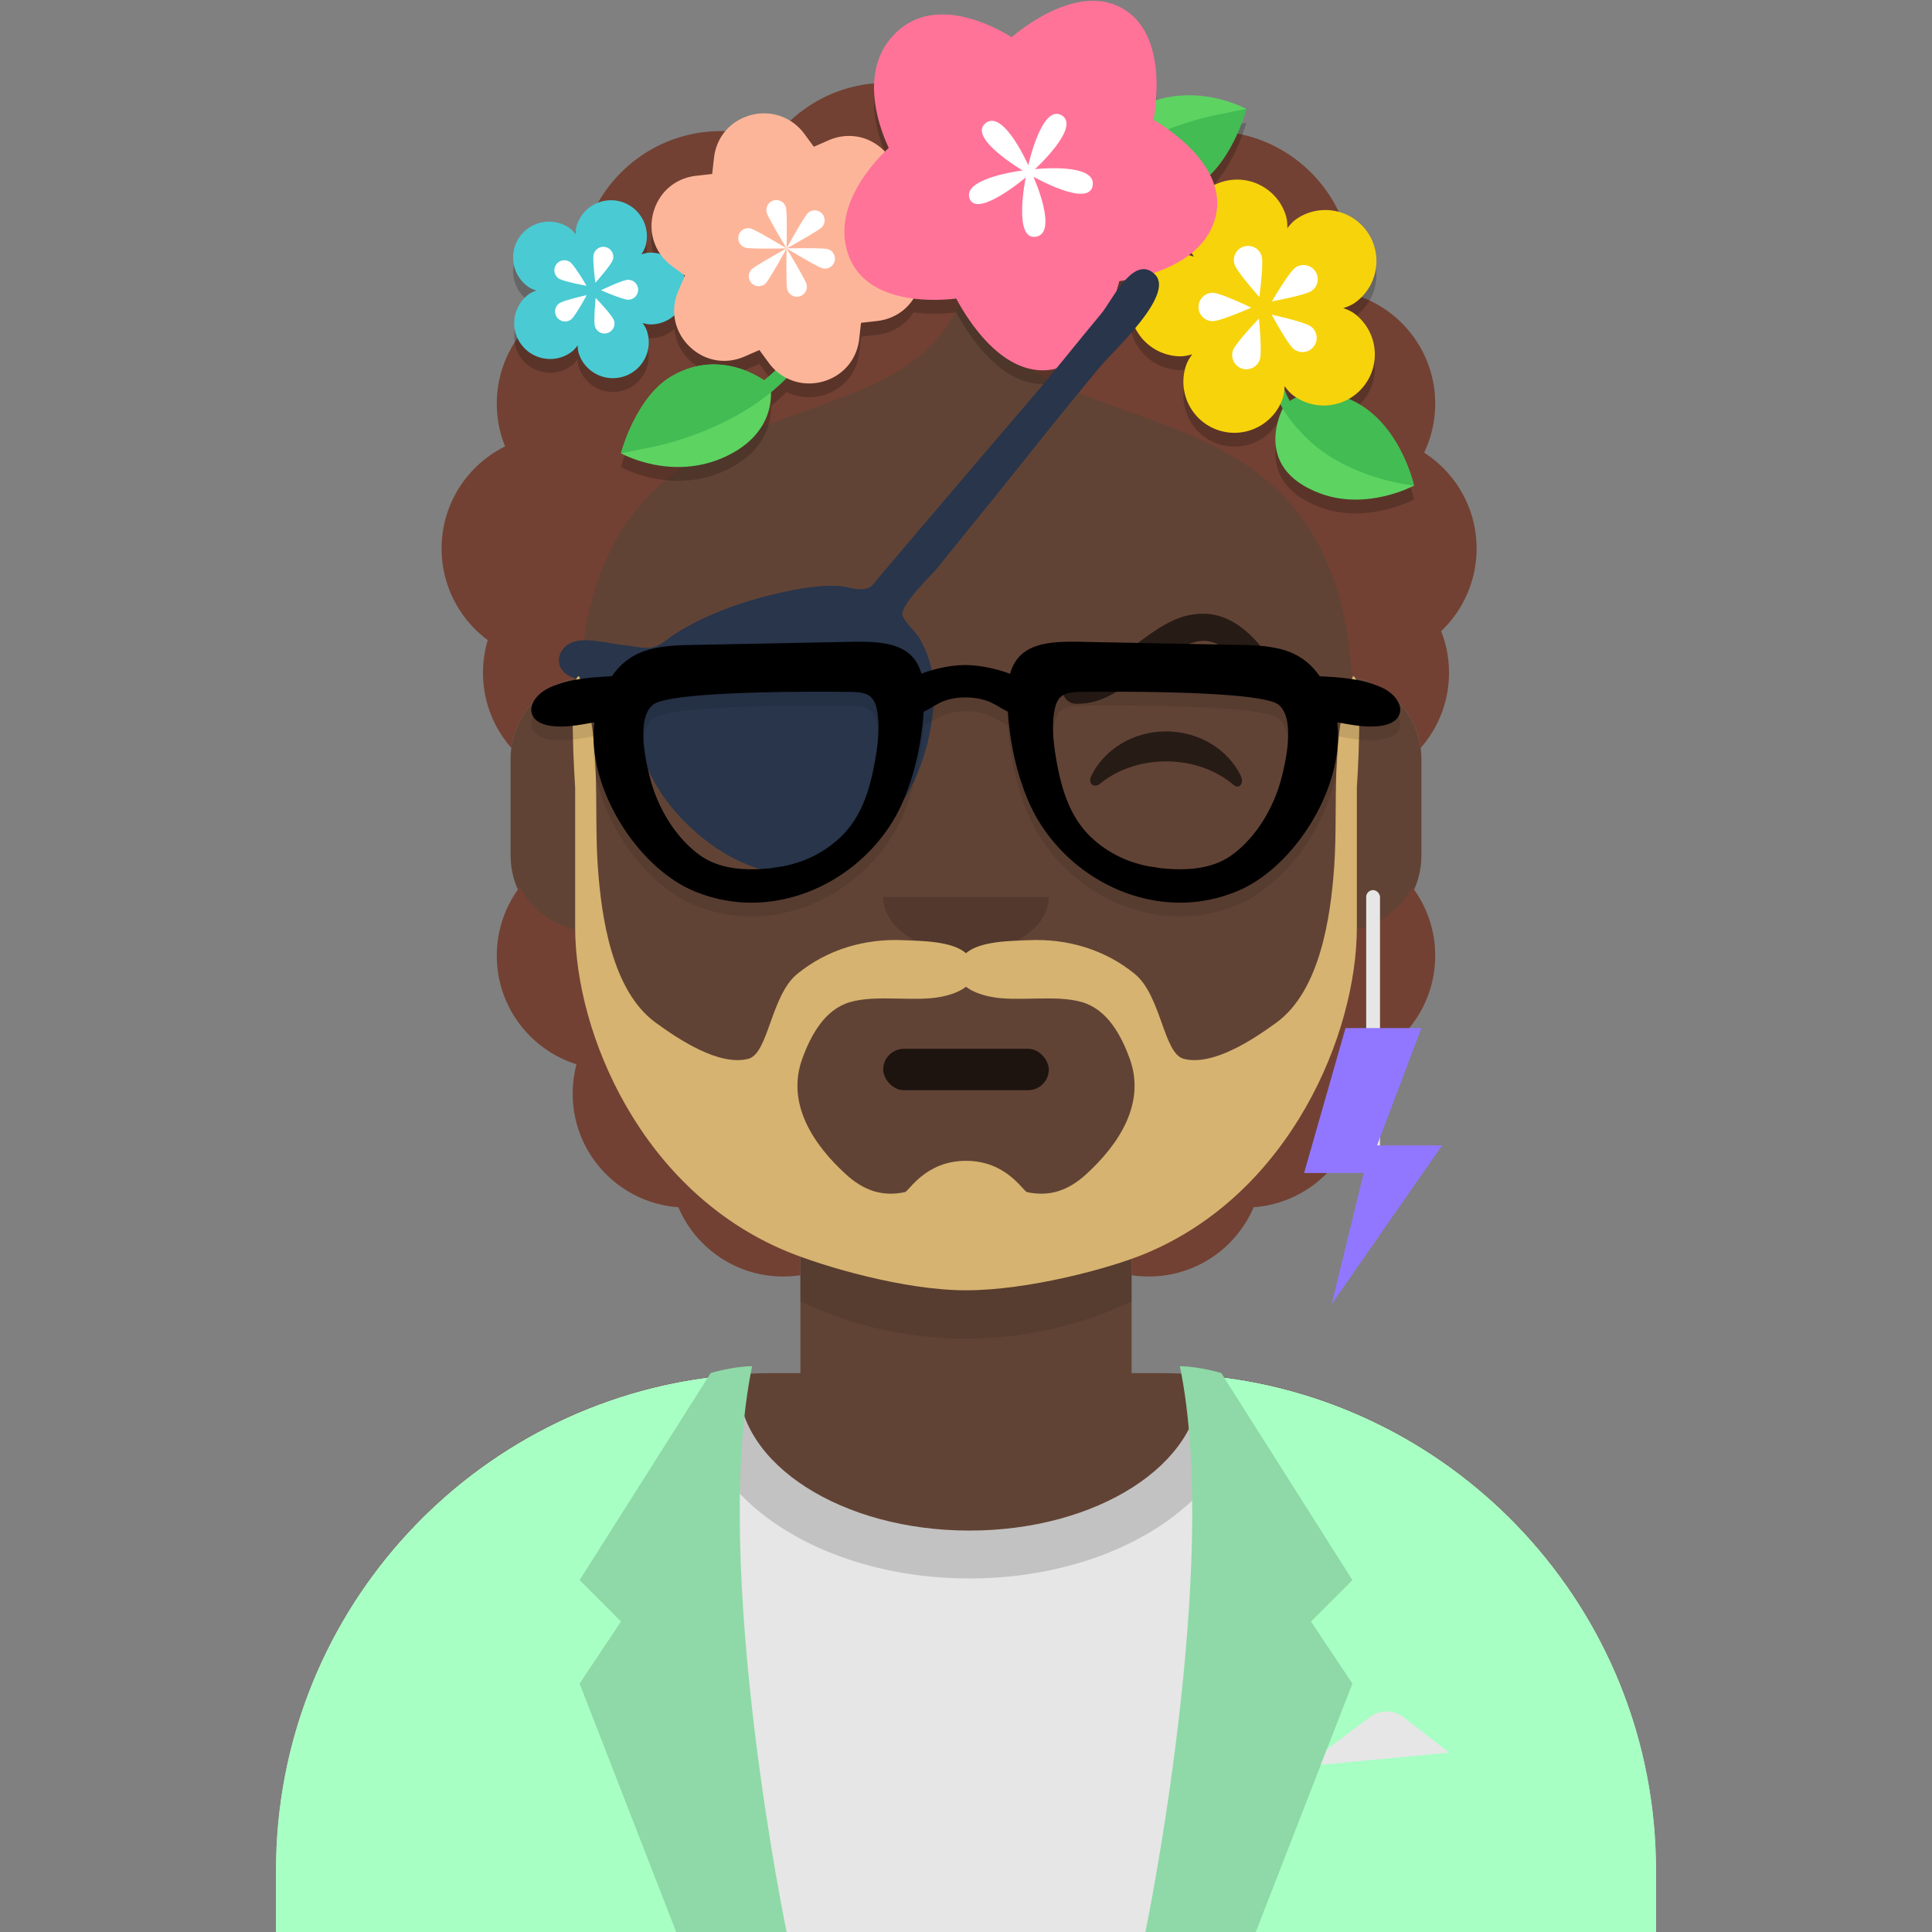
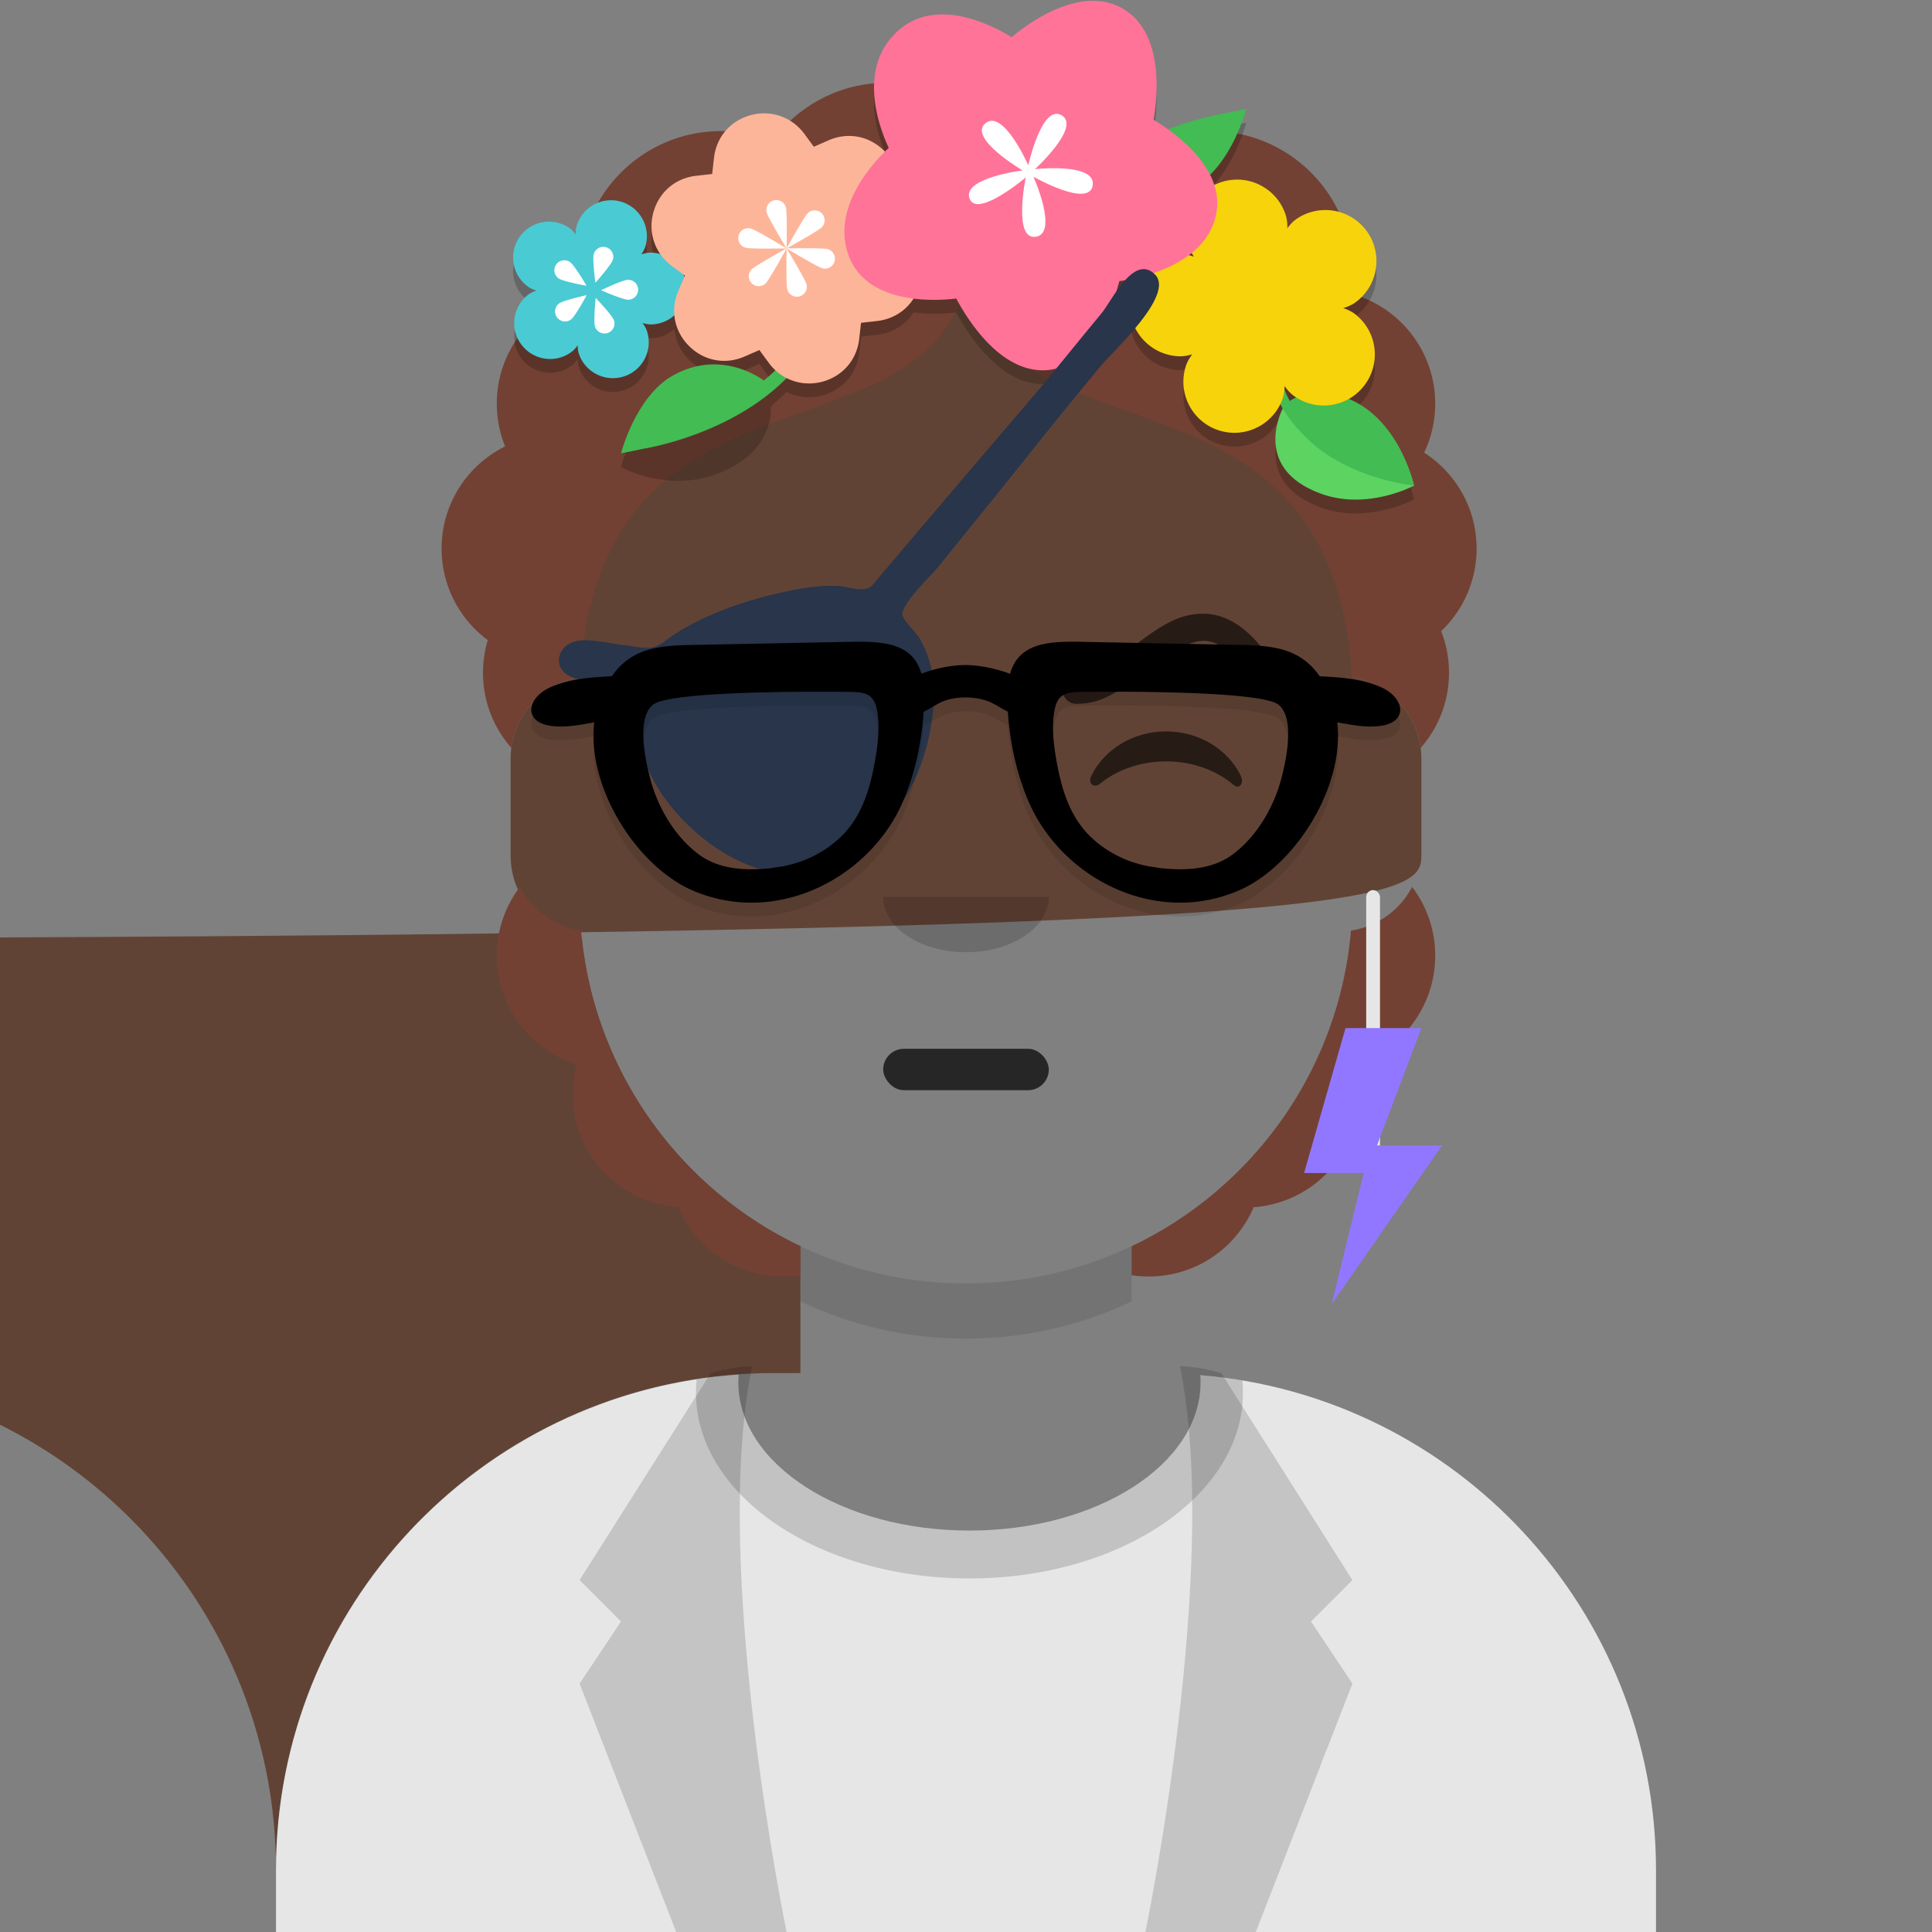
<svg xmlns="http://www.w3.org/2000/svg" width="280px" height="280px" viewBox="0 0 280 280" version="1.1">
  <rect x="0" y="0" width="280" height="280" fill="#808080" stroke="none" />
  <g id="Skin" transform="translate(40, 36)">
-     <path d="M100 0C69.072 0 44 25.072 44 56v6.166c-5.675.952-10 5.888-10 11.834v14c0 6.052 4.48 11.058 10.305 11.881 2.067 19.806 14.458 36.541 31.695 44.73V163h-4c-39.764 0-72 32.236-72 72v9h200v-9c0-39.764-32.236-72-72-72h-4v-18.389c17.237-8.189 29.628-24.924 31.695-44.73C161.52 99.058 166 94.052 166 88V74c0-5.946-4.325-10.882-10-11.834V56c0-30.928-25.072-56-56-56z" fill="#614335" />
+     <path d="M100 0C69.072 0 44 25.072 44 56v6.166c-5.675.952-10 5.888-10 11.834v14c0 6.052 4.48 11.058 10.305 11.881 2.067 19.806 14.458 36.541 31.695 44.73V163h-4c-39.764 0-72 32.236-72 72v9v-9c0-39.764-32.236-72-72-72h-4v-18.389c17.237-8.189 29.628-24.924 31.695-44.73C161.52 99.058 166 94.052 166 88V74c0-5.946-4.325-10.882-10-11.834V56c0-30.928-25.072-56-56-56z" fill="#614335" />
    <path d="M76 144.611v8A55.79 55.79 0 00100 158a55.789 55.789 0 0024-5.389v-8A55.789 55.789 0 01100 150a55.79 55.79 0 01-24-5.389z" fill="#000" fill-opacity=".1" />
  </g>
  <g id="Clothes" transform="translate(8, 170)">
    <path d="M132.5 51.828c18.502 0 33.5-9.617 33.5-21.48 0-.353-.013-.704-.04-1.053 36.976 3.03 66.04 34 66.04 71.757V110H32v-8.948c0-38.1 29.592-69.287 67.045-71.833-.03.374-.045.75-.045 1.129 0 11.863 14.998 21.48 33.5 21.48z" fill="#E6E6E6" />
    <path d="M132.5 58.761c21.89 0 39.635-12.05 39.635-26.913 0-.603-.029-1.2-.086-1.793a72.056 72.056 0 00-6.089-.76c.027.349.04.7.04 1.053 0 11.863-14.998 21.48-33.5 21.48-18.502 0-33.5-9.617-33.5-21.48 0-.379.015-.755.045-1.128-2.05.139-4.077.364-6.077.672a18.594 18.594 0 00-.103 1.956c0 14.864 17.745 26.913 39.635 26.913z" fill="#000" fill-opacity=".16" />
-     <path d="M100.778 29.122c.072-.378.145-.752.222-1.122-2.959.054-6 1-6 1l-.42.662C59.267 34.276 32 64.48 32 101.052V110h74s-10.7-51.555-5.238-80.793l.023-.085h-.007zM158 110s11-53 5-82c2.959.054 6 1 6 1l.419.662C204.733 34.276 232 64.48 232 101.052V110h-74z" fill="#A7FFC4" />
    <path fill-rule="evenodd" clip-rule="evenodd" d="M101 28c-6 29 5 82 5 82H90L76 74l6-9-6-6 19-30s3.041-.946 6-1zm62 0c6 29-5 82-5 82h16l14-36-6-9 6-6-19-30s-3.041-.946-6-1z" fill="#000" fill-opacity=".15" />
    <path d="M183.423 85.77l.871-2.24 6.262-4.697a4 4 0 014.856.043L202 84l-18.577 1.77z" fill="#E6E6E6" />
  </g>
  <g id="Mouth" transform="translate(86, 134)">
    <rect x="42" y="18" width="24" height="6" rx="3" fill="#000" fill-opacity=".7" />
  </g>
  <g id="Nose" transform="translate(112, 122)">
    <path fill-rule="evenodd" clip-rule="evenodd" d="M16 8c0 4.418 5.373 8 12 8s12-3.582 12-8" fill="#000" fill-opacity=".16" />
  </g>
  <g id="Eyes" transform="translate(84, 90)">
    <path fill-rule="evenodd" clip-rule="evenodd" d="M16.16 22.447C18.007 18.648 22.164 16 26.998 16c4.816 0 8.961 2.63 10.817 6.407.552 1.122-.233 2.04-1.024 1.36-2.451-2.107-5.932-3.423-9.793-3.423-3.74 0-7.124 1.235-9.56 3.228-.891.728-1.818-.014-1.278-1.125zm58 0C76.007 18.648 80.164 16 84.998 16c4.816 0 8.961 2.63 10.817 6.407.552 1.122-.233 2.04-1.024 1.36-2.451-2.107-5.932-3.423-9.793-3.423-3.74 0-7.124 1.235-9.56 3.228-.891.728-1.818-.014-1.278-1.125z" fill="#000" fill-opacity=".6" />
  </g>
  <g id="Eyebrows" transform="translate(84, 82)">
    <path d="M15.611 15.184c4.24-5.768 6.878-5.483 13.313-.627l.67.507C34.422 18.726 36.708 20 40 20a2 2 0 100-4c-2.066 0-3.901-1.022-7.989-4.123l-.678-.514c-3.76-2.836-5.959-4.076-8.695-4.37-3.684-.399-7.058 1.48-10.25 5.822a2 2 0 103.223 2.37zm80.777 0c-4.24-5.768-6.877-5.483-13.312-.627l-.67.507C77.578 18.726 75.292 20 72 20a2 2 0 110-4c2.066 0 3.901-1.022 7.989-4.123l.678-.514c3.76-2.836 5.959-4.076 8.695-4.37 3.684-.399 7.058 1.48 10.25 5.822a2 2 0 11-3.224 2.37z" fill="#000" fill-opacity=".6" />
  </g>
  <g id="Top" transform="translate(7, 0)">
    <path d="M77 98.166v-.23l.083.064c1.69-27.447 17.839-33.192 32.509-38.41 10.529-3.746 20.296-7.22 23.408-18.254 3.112 11.034 12.879 14.508 23.408 18.254 14.67 5.218 30.819 10.963 32.509 38.41l.083-.064v.23a12.008 12.008 0 019.893 10.227A16.433 16.433 0 00203 97.5c0-2.13-.404-4.166-1.138-6.035A16.453 16.453 0 00207 79.5c0-5.836-3.03-10.964-7.602-13.898A16.44 16.44 0 00201 58.5c0-7.635-5.185-14.059-12.227-15.941.15-.998.227-2.02.227-3.059 0-11.322-9.178-20.5-20.5-20.5-2.629 0-5.143.495-7.453 1.397C157.317 15.306 151.295 12 144.5 12c-4.262 0-8.221 1.3-11.5 3.527A20.405 20.405 0 00121.5 12c-6.795 0-12.817 3.306-16.547 8.397A20.452 20.452 0 0097.5 19C86.178 19 77 28.178 77 39.5c0 1.04.077 2.06.227 3.059C70.186 44.442 65 50.865 65 58.5c0 2.192.427 4.284 1.203 6.197C60.75 67.39 57 73.007 57 79.5c0 5.438 2.63 10.261 6.689 13.267A16.504 16.504 0 0063 97.5c0 4.175 1.55 7.987 4.107 10.893A12.009 12.009 0 0177 98.166zm.209 36.701a12.01 12.01 0 01-8.86-6.334A16.43 16.43 0 0065 138.5c0 7.389 4.858 13.644 11.554 15.746A16.523 16.523 0 0076 158.5c0 8.713 6.754 15.849 15.312 16.458C93.825 180.861 99.679 185 106.5 185c.85 0 1.685-.064 2.5-.188v-4.201c-17.53-8.328-30.048-25.496-31.791-45.744zM157 180.611v4.201c.815.124 1.65.188 2.5.188 6.821 0 12.675-4.139 15.188-10.042 8.558-.609 15.312-7.745 15.312-16.458 0-1.471-.192-2.897-.554-4.254C196.142 152.144 201 145.889 201 138.5c0-3.744-1.247-7.198-3.349-9.967a12.012 12.012 0 01-8.86 6.334c-1.743 20.248-14.26 37.416-31.791 45.744z" fill="#724133" />
    <path fill-rule="evenodd" clip-rule="evenodd" d="M170.125 28.357a7.381 7.381 0 00-1.14.454c-.164-.507-.37-1-.61-1.478 3.712-3.638 5.24-9.539 5.24-9.539s-1.153.204-3.098.634c-.264.038-3.78.6-8.233 2.314a29.96 29.96 0 00-2.099-1.38c.514-2.934 1.673-12.561-4.468-16.116-6.105-3.534-13.793 2.204-16.115 4.148a24.905 24.905 0 00-.704-.423c-3.066-1.775-10.768-5.351-16.048-.235-5.645 5.468-2.312 14.003-1.045 16.698-.163.152-.35.33-.555.534a4.466 4.466 0 00-.108-.11c-2.166-2.166-5.255-2.75-8.062-1.522l-2.133.933-1.38-1.875c-1.923-2.608-5.24-3.612-8.283-2.546-2.692.943-4.49 3.207-4.809 6.054l-.26 2.313-2.313.26c-2.847.319-5.11 2.117-6.054 4.81-.789 2.25-.462 4.65.832 6.525a5.18 5.18 0 00-1.493-.192c-.373.007-.794.099-1.242.25.269-.39.473-.768.582-1.124a5.207 5.207 0 00-3.452-6.494 5.169 5.169 0 00-3.962.382 5.164 5.164 0 00-2.532 3.07c-.11.36-.149.793-.143 1.268-.288-.378-.586-.696-.893-.91a5.206 5.206 0 00-7.242 1.276 5.206 5.206 0 001.277 7.243c.307.214.707.386 1.16.527-.447.157-.842.342-1.141.568a5.166 5.166 0 00-2.02 3.429 5.168 5.168 0 00.997 3.853 5.163 5.163 0 003.43 2.02 5.167 5.167 0 003.853-.997c.298-.224.584-.546.857-.932.012.473.07.9.19 1.252a5.206 5.206 0 006.61 3.225 5.172 5.172 0 002.561-1.93 5.196 5.196 0 00.663-4.68c-.122-.352-.339-.724-.62-1.103.452.135.876.212 1.248.206a5.176 5.176 0 003.365-1.317c.152 1.634.875 3.191 2.125 4.442 2.166 2.166 5.255 2.749 8.062 1.523l2.134-.934 1.38 1.875c.285.387.6.74.941 1.054a18.67 18.67 0 01-1.642 1.444 14.59 14.59 0 00-1.922-1.06c-2.603-1.227-6.829-2.194-11.419.456-.66.381-1.27.842-1.834 1.357C84.615 61.459 83 67.696 83 67.696s7.374 4.172 15.258.428c5.904-2.803 6.536-7.224 6.481-9.268a28.568 28.568 0 002.265-2.062 7.273 7.273 0 005.713.359c2.693-.945 4.49-3.208 4.809-6.055l.258-2.314 2.314-.26c2.253-.252 4.14-1.43 5.297-3.245 2.579.323 4.97.135 6.197-.01.993 1.88 3.83 6.712 7.888 9.061 1.67.967 3.375 1.413 5.071 1.325 6.905-.358 9.916-9.995 10.669-12.912a28.097 28.097 0 002.71-.517 7.358 7.358 0 00-1.185 3.886 7.368 7.368 0 001.334 4.363 7.396 7.396 0 005.936 3.164c.53.01 1.133-.1 1.777-.293-.401.54-.71 1.069-.883 1.57a7.395 7.395 0 00.943 6.66 7.36 7.36 0 003.645 2.746c3.569 1.229 7.446-.44 9.059-3.751.107.204.223.412.346.623-.716 1.471-3.806 8.955 5.533 12.354 6.765 2.462 13.449-1.147 13.492-1.17 0 0-2.065-9.478-9.458-12.551a7.377 7.377 0 002.289-2.005 7.355 7.355 0 001.418-5.483 7.35 7.35 0 00-2.874-4.88c-.425-.321-.987-.584-1.625-.808.645-.201 1.216-.445 1.652-.75 3.342-2.34 4.158-6.964 1.817-10.307-2.34-3.342-6.964-4.157-10.306-1.817-.436.306-.86.758-1.27 1.296.008-.676-.048-1.293-.204-1.803a7.35 7.35 0 00-3.603-4.37 7.355 7.355 0 00-5.638-.543zm-4.085 10.84a8.196 8.196 0 00-.731-.213c.134-.1.267-.203.397-.309.101.172.213.346.334.521zm14.353 20.081c.154.117.312.227.474.33a6.97 6.97 0 00-.925.522 13.626 13.626 0 01-.797-1.65 8.08 8.08 0 00.028-.528c.389.549.797 1.007 1.22 1.326zm-88.2-17.159a5.134 5.134 0 00-.123-.32l.199.147-.076.173z" fill="#000" fill-opacity=".2" />
    <path d="M179.032 58.94s-4.981 8.828 5.403 12.608c6.787 2.47 13.492-1.17 13.492-1.17s-2.159-9.908-9.963-12.748c-6.108-2.224-8.932 1.31-8.932 1.31z" fill="#5DD362" />
    <path d="M197.926 70.377s-2.158-9.907-9.963-12.747c-4.072-1.483-6.7-.387-8.022.5-1.357-2.394-1.474-4.185-1.449-4.252.03-.293-.193-.526-.465-.625-.067-.025-.203-.074-.295-.032-.389.011-.671.365-.657.75-.006.226.347 4.535 4.626 8.828 6.048 6.61 16.225 7.578 16.225 7.578z" fill="#42BC53" />
-     <path fill-rule="evenodd" clip-rule="evenodd" d="M166.222 26.99c5.283-3.05 7.393-11.196 7.393-11.196s-7.374-4.172-15.259-.428c-7.884 3.744-6.366 10.373-6.366 10.373s6.611 5.651 14.232 1.252z" fill="#5DD362" />
    <path fill-rule="evenodd" clip-rule="evenodd" d="M148 29.428c.05.087.1.174.237.21.423.333 1.092.293 1.425-.13 1.05-1.183 2.062-2.23 3.261-3.153 1.966 1.405 7.324 4.085 13.299.636 5.283-3.05 7.393-11.197 7.393-11.197s-1.153.204-3.098.634c-.533.077-14.378 2.297-22.361 11.87a.961.961 0 00-.156 1.13z" fill="#42BC53" />
-     <path fill-rule="evenodd" clip-rule="evenodd" d="M90.392 54.5C85.11 57.55 83 65.696 83 65.696s7.374 4.172 15.258.428c7.885-3.743 6.367-10.373 6.367-10.373S98.013 50.1 90.392 54.5z" fill="#5DD362" />
    <path fill-rule="evenodd" clip-rule="evenodd" d="M108.615 52.062c-.05-.087-.1-.173-.237-.21-.423-.333-1.093-.292-1.426.13-1.049 1.184-2.061 2.23-3.26 3.153-1.966-1.405-7.324-4.085-13.3-.635C85.11 57.55 83 65.696 83 65.696s1.153-.203 3.098-.634c.533-.077 14.378-2.297 22.36-11.87a.96.96 0 00.157-1.13z" fill="#42BC53" />
    <path d="M68.575 49.956a5.168 5.168 0 01-.996-3.853 5.165 5.165 0 012.02-3.43c.298-.225.693-.41 1.141-.567-.453-.141-.854-.313-1.16-.527a5.206 5.206 0 01-1.278-7.243 5.206 5.206 0 017.242-1.276c.307.214.605.532.893.91-.005-.475.034-.909.144-1.267a5.164 5.164 0 012.531-3.07 5.169 5.169 0 013.962-.383 5.207 5.207 0 013.453 6.494c-.11.356-.314.735-.583 1.124.448-.151.87-.243 1.242-.25a5.206 5.206 0 015.29 5.11 5.177 5.177 0 01-.937 3.066 5.198 5.198 0 01-4.171 2.223c-.373.006-.797-.071-1.25-.206.282.38.5.75.621 1.103a5.196 5.196 0 01-.662 4.68 5.171 5.171 0 01-2.561 1.93 5.206 5.206 0 01-6.61-3.225c-.121-.352-.179-.779-.19-1.252-.274.386-.56.708-.857.932a5.166 5.166 0 01-3.854.997 5.163 5.163 0 01-3.43-2.02z" fill="#4ACAD3" />
    <path fill-rule="evenodd" clip-rule="evenodd" d="M81.822 37.64a1.444 1.444 0 10-2.763-.845c-.233.763.232 4.182.232 4.182s2.297-2.574 2.53-3.337zm2.242 5.797a1.444 1.444 0 10-.05-2.888c-.798.014-3.906 1.513-3.906 1.513s3.159 1.39 3.956 1.375zm-6.057-2.018s-1.738-2.98-2.392-3.438a1.444 1.444 0 10-1.657 2.366c.654.458 4.049 1.072 4.049 1.072zm3.073 6.838a1.444 1.444 0 00.895-1.836c-.26-.755-2.646-3.246-2.646-3.246s-.345 3.433-.086 4.187a1.445 1.445 0 001.837.895zm-5.32-1.96c.637-.48 2.27-3.52 2.27-3.52s-3.371.732-4.008 1.212a1.444 1.444 0 101.738 2.307z" fill="#fff" />
    <path d="M117.526 49.098l.258-2.314 2.314-.26c2.847-.319 5.11-2.116 6.054-4.81 1.066-3.042.065-6.359-2.547-8.281l-1.874-1.38.932-2.134c1.228-2.806.645-5.896-1.521-8.061-2.166-2.166-5.255-2.75-8.062-1.522l-2.133.933-1.38-1.875c-1.923-2.608-5.24-3.612-8.283-2.546-2.692.943-4.49 3.207-4.81 6.054l-.258 2.313-2.314.26c-2.847.319-5.11 2.117-6.054 4.81-.938 2.676-.299 5.56 1.668 7.528a7.7 7.7 0 00.878.753l1.874 1.38-.933 2.134c-1.226 2.807-.643 5.896 1.523 8.062 2.166 2.166 5.255 2.749 8.062 1.523l2.134-.934 1.38 1.875c1.917 2.61 5.24 3.612 8.283 2.547 2.692-.945 4.49-3.208 4.809-6.055z" fill="#FDB599" />
    <path fill-rule="evenodd" clip-rule="evenodd" d="M109.881 41.19a1.44 1.44 0 11-2.782.746C106.894 41.17 107 36 107 36s-2.493 4.529-3.055 5.091a1.441 1.441 0 01-2.037-2.036C102.471 38.492 107 36 107 36s-5.169.106-5.937-.1a1.44 1.44 0 01.746-2.782C102.577 33.325 107 36 107 36s-2.676-4.422-2.882-5.19a1.44 1.44 0 112.782-.746c.206.768.1 5.936.1 5.936s2.492-4.529 3.054-5.091a1.44 1.44 0 012.037 2.036C111.528 33.508 107 36 107 36s5.168-.106 5.936.1a1.44 1.44 0 11-.746 2.782C111.422 38.676 107 36 107 36s2.675 4.422 2.881 5.19z" fill="#fff" />
    <path d="M190.758 55.822a7.359 7.359 0 001.418-5.483 7.354 7.354 0 00-2.874-4.88c-.426-.321-.987-.584-1.625-.808.645-.201 1.216-.445 1.652-.75 3.342-2.34 4.158-6.964 1.817-10.307-2.34-3.342-6.964-4.157-10.306-1.817-.436.306-.86.758-1.271 1.296.009-.676-.047-1.293-.203-1.803a7.35 7.35 0 00-3.603-4.37 7.355 7.355 0 00-5.638-.543c-3.902 1.193-6.106 5.338-4.914 9.24.156.507.447 1.046.829 1.6-.637-.216-1.236-.346-1.767-.355-4.08-.071-7.456 3.19-7.528 7.27a7.368 7.368 0 001.334 4.363 7.396 7.396 0 005.936 3.164c.53.01 1.133-.1 1.777-.293-.401.54-.71 1.069-.883 1.57a7.395 7.395 0 00.943 6.66 7.357 7.357 0 003.645 2.746c3.858 1.329 8.077-.73 9.405-4.588.173-.502.255-1.109.271-1.782.389.549.797 1.007 1.22 1.326a7.351 7.351 0 005.483 1.418 7.348 7.348 0 004.882-2.874z" fill="#F7D30C" />
-     <path fill-rule="evenodd" clip-rule="evenodd" d="M171.908 38.295a2.054 2.054 0 113.931-1.202c.331 1.086-.33 5.95-.33 5.95s-3.27-3.662-3.601-4.748zm-3.192 8.25a2.055 2.055 0 11.072-4.11c1.135.02 5.557 2.153 5.557 2.153s-4.494 1.977-5.629 1.957zm8.62-2.872s2.474-4.241 3.404-4.892a2.055 2.055 0 112.358 3.367c-.93.651-5.762 1.525-5.762 1.525zm-4.373 9.731a2.056 2.056 0 01-1.274-2.613c.369-1.073 3.765-4.62 3.765-4.62s.492 4.886.123 5.96a2.057 2.057 0 01-2.614 1.273zm7.57-2.79c-.907-.683-3.23-5.008-3.23-5.008s4.797 1.042 5.704 1.725a2.055 2.055 0 11-2.474 3.283z" fill="#fff" />
    <path d="M169.138 31.546c1.825-6.983-5.994-12.414-8.953-14.184.514-2.934 1.673-12.561-4.468-16.116-6.105-3.534-13.793 2.204-16.116 4.148a23.39 23.39 0 00-.703-.423c-3.066-1.775-10.768-5.351-16.048-.235-5.645 5.468-2.313 14.003-1.045 16.698-2.159 2.011-8.384 8.592-5.818 15.59.706 1.93 2.011 3.456 3.882 4.538 4.031 2.334 9.607 1.958 11.723 1.707.993 1.88 3.83 6.712 7.888 9.061 1.67.967 3.375 1.413 5.07 1.325 6.905-.358 9.917-9.995 10.67-12.912 2.861-.396 12.086-2.199 13.918-9.197z" fill="#FF7398" />
    <path fill-rule="evenodd" clip-rule="evenodd" d="M142.764 25.603s3.685 8.188.353 8.71c-3.334.521-1.46-8.591-1.46-8.591s-7.111 6.007-8.15 3.028c-1.039-2.979 7.701-4.047 7.701-4.047s-7.987-4.693-5.393-6.837c2.594-2.144 6.216 6.092 6.216 6.092s1.944-8.92 4.82-7.254c2.876 1.665-3.857 7.811-3.857 7.811s8.877-.99 8.369 2.352c-.505 3.342-8.599-1.264-8.599-1.264z" fill="#fff" />
    <rect x="191" y="129" width="2" height="39" rx="1" fill="#E6E6E6" />
    <path d="M202 166h-9.43l6.43-17h-11l-6 21h8.636L186 189l16-23z" fill="#9177FF" />
  </g>
  <g id="Headwear" transform="translate(7, 0)">
    <path fill-rule="evenodd" clip-rule="evenodd" d="M160.395 39.781c-3.077-3.088-6.276 3.858-7.772 5.647-3.61 4.32-7.083 8.755-10.755 13.024-7.252 8.43-14.429 16.922-21.634 25.388-1.094 1.286-.961 1.425-2.397 1.549-.951.082-2.274-.409-3.263-.463-2.75-.151-5.462.309-8.138.897-5.345 1.173-11.01 3.106-15.647 6.075-1.217.78-2.002 1.7-3.322 1.943-1.149.212-2.673-.211-3.845-.322-2.08-.195-5.084-1.046-7.127-.605-2.592.56-3.578 3.697-.934 5.086 2.01 1.056 6.01.476 8.263.645 2.573.192 1.788.06 1.423 2.519-.523 3.534.352 7.482 1.842 10.714 3.46 7.505 13.034 15.457 21.766 14.725 7.287-.611 13.672-7.19 16.664-13.503 1.532-3.231 2.436-6.908 2.731-10.472.189-2.266.084-4.67-.566-6.865-.321-1.085-.83-2.208-1.376-3.194-.442-.798-2.399-2.649-2.519-3.452-.233-1.557 4.184-5.73 5.027-6.773 3.973-4.916 7.964-9.812 11.906-14.755 3.881-4.869 7.784-9.725 11.768-14.51 1.804-2.17 10.828-10.364 7.905-13.298" fill="#28354B" />
  </g>
  <g id="FacialHair" transform="translate(56, 72)">
-     <path fill-rule="evenodd" clip-rule="evenodd" d="M101.428 98.169c-2.513 2.294-5.19 3.325-8.575 2.604-.582-.124-2.957-4.538-8.853-4.538-5.897 0-8.27 4.414-8.853 4.538-3.385.721-6.062-.31-8.576-2.604-4.725-4.313-8.654-10.26-6.293-16.75 1.23-3.382 3.232-7.095 6.873-8.173 3.887-1.15 9.346-.002 13.264-.788 1.27-.254 2.656-.707 3.585-1.458.929.75 2.316 1.204 3.585 1.458 3.918.786 9.376-.362 13.264.788 3.641 1.078 5.642 4.79 6.873 8.173 2.361 6.49-1.568 12.437-6.294 16.75zM140.081 26c-3.41 8.4-2.093 18.858-2.724 27.676-.513 7.167-2.02 17.91-8.384 22.538-3.255 2.368-9.179 6.346-13.431 5.236-2.927-.764-3.24-9.16-7.087-12.303-4.363-3.565-9.812-5.131-15.306-4.89-2.37.105-7.165.08-9.15 1.903-1.983-1.822-6.777-1.798-9.148-1.902-5.494-.242-10.943 1.324-15.306 4.889-3.847 3.143-4.16 11.54-7.087 12.303-4.252 1.11-10.176-2.868-13.431-5.236-6.365-4.628-7.87-15.37-8.384-22.538-.63-8.818.686-19.276-2.724-27.676-1.66 0-.565 16.129-.565 16.129v20.356c.032 15.288 9.581 38.17 30.754 46.908C63.286 111.53 75.015 115 84 115s20.714-3.14 25.892-5.277c21.173-8.737 30.722-31.95 30.754-47.238V42.13S141.74 26 140.081 26z" fill="#D6B370" />
-   </g>
+     </g>
  <g id="Accessories" transform="translate(69, 85)">
    <path fill-rule="evenodd" clip-rule="evenodd" d="M111.712 10.488c4.666.16 8 .887 10.548 4.518 3.012.156 6.253.374 8.981 1.633 3.385 1.562 3.908 5.1-.359 5.587-1.859.213-3.72-.12-5.552-.448l-.186-.033a9.348 9.348 0 00-.339-.054c1.104 9.461-6.207 20.869-14.228 24.346-10.977 4.76-23.24-.508-29.043-10.033-2.626-4.31-4.142-10.515-4.466-15.86-.42-.204-.83-.441-1.23-.674-.38-.22-.754-.437-1.119-.615-2.007-.978-5.338-1.098-7.506 0-.338.172-.685.374-1.039.582-.426.25-.864.505-1.313.722-.325 5.343-1.841 11.54-4.465 15.847-5.804 9.526-18.067 14.793-29.044 10.033-8.021-3.477-15.333-14.886-14.227-24.348a9.563 9.563 0 00-.338.054l-.185.033c-1.833.328-3.694.66-5.553.448-4.267-.487-3.744-4.025-.359-5.587 2.728-1.259 5.969-1.477 8.982-1.633 2.547-3.63 5.881-4.355 10.546-4.515l23.291-.457c5.189-.14 9.718-.01 11.033 4.606 2.089-.814 4.505-1.255 6.35-1.255 1.858 0 4.348.447 6.49 1.274 1.306-4.638 5.842-4.767 11.039-4.627l23.291.456zm-24.031 6.785c-2.372.022-3.493.416-3.897 2.89-.41 2.505-.012 5.322.46 7.79.721 3.767 1.92 7.459 4.708 10.213 1.47 1.45 3.261 2.606 5.167 3.396 1.012.419 2.081.722 3.15.951.114.025.544.09.963.153.626.094 1.228.185.711.131l-.095-.01-.065-.007a47.075 47.075 0 01.16.017c3.724.397 7.719.312 10.814-2.047 3.533-2.692 5.952-6.952 7.016-11.196.623-2.483 1.93-8.422-.459-10.407-2.737-2.275-28.633-1.874-28.633-1.874zm-33.432.002c2.372.023 3.493.417 3.897 2.89.41 2.506.011 5.322-.46 7.79-.721 3.768-1.92 7.46-4.708 10.214-1.47 1.45-3.261 2.606-5.167 3.395-1.012.42-2.081.722-3.15.952-.114.024-.544.09-.962.152-.64.097-1.255.19-.678.128-3.734.4-7.743.323-10.849-2.044-3.532-2.692-5.952-6.952-7.015-11.196-.623-2.483-1.93-8.422.459-10.407 2.737-2.274 28.633-1.874 28.633-1.874zM43.318 42.764z" fill="#000" fill-opacity=".1" />
    <path fill-rule="evenodd" clip-rule="evenodd" d="M111.712 8.488c4.666.16 8 .887 10.548 4.518 3.012.156 6.253.374 8.981 1.633 3.385 1.562 3.908 5.1-.359 5.587-1.859.213-3.72-.12-5.552-.448l-.186-.033a9.348 9.348 0 00-.339-.054c1.104 9.461-6.207 20.869-14.228 24.346-10.977 4.76-23.24-.508-29.043-10.033-2.626-4.31-4.142-10.515-4.466-15.86-.42-.204-.83-.441-1.23-.674-.38-.22-.754-.437-1.119-.615-2.007-.978-5.338-1.098-7.506 0-.338.172-.685.374-1.039.582-.426.25-.864.505-1.313.722-.325 5.343-1.841 11.54-4.465 15.847-5.804 9.526-18.067 14.793-29.044 10.033-8.021-3.477-15.333-14.886-14.227-24.348a9.563 9.563 0 00-.338.054l-.185.033c-1.833.328-3.694.66-5.553.448-4.267-.487-3.744-4.025-.359-5.587 2.728-1.259 5.969-1.477 8.982-1.633 2.547-3.63 5.881-4.355 10.546-4.515l23.291-.457c5.189-.14 9.718-.01 11.033 4.606 2.089-.814 4.505-1.255 6.35-1.255 1.858 0 4.348.447 6.49 1.274 1.306-4.638 5.842-4.767 11.039-4.627l23.291.456zm-24.031 6.785c-2.372.022-3.493.416-3.897 2.89-.41 2.505-.012 5.322.46 7.79.721 3.767 1.92 7.459 4.708 10.213 1.47 1.45 3.261 2.606 5.167 3.396 1.012.419 2.081.722 3.15.951.114.025.544.09.963.153.626.094 1.228.185.711.131l-.095-.01-.065-.007a47.075 47.075 0 01.16.017c3.724.397 7.719.312 10.814-2.047 3.533-2.692 5.952-6.952 7.016-11.196.623-2.483 1.93-8.422-.459-10.407-2.737-2.275-28.633-1.874-28.633-1.874zm-33.432.002c2.372.022 3.493.417 3.897 2.89.41 2.506.011 5.322-.46 7.79-.721 3.768-1.92 7.46-4.708 10.214-1.47 1.45-3.261 2.606-5.167 3.395-1.012.42-2.081.722-3.15.952-.114.024-.544.09-.962.152-.64.097-1.255.19-.678.128-3.734.4-7.743.323-10.849-2.044-3.532-2.692-5.952-6.952-7.015-11.196-.623-2.483-1.93-8.422.459-10.407 2.737-2.275 28.633-1.874 28.633-1.874zM43.318 40.764z" fill="${color}" />
  </g>
</svg>